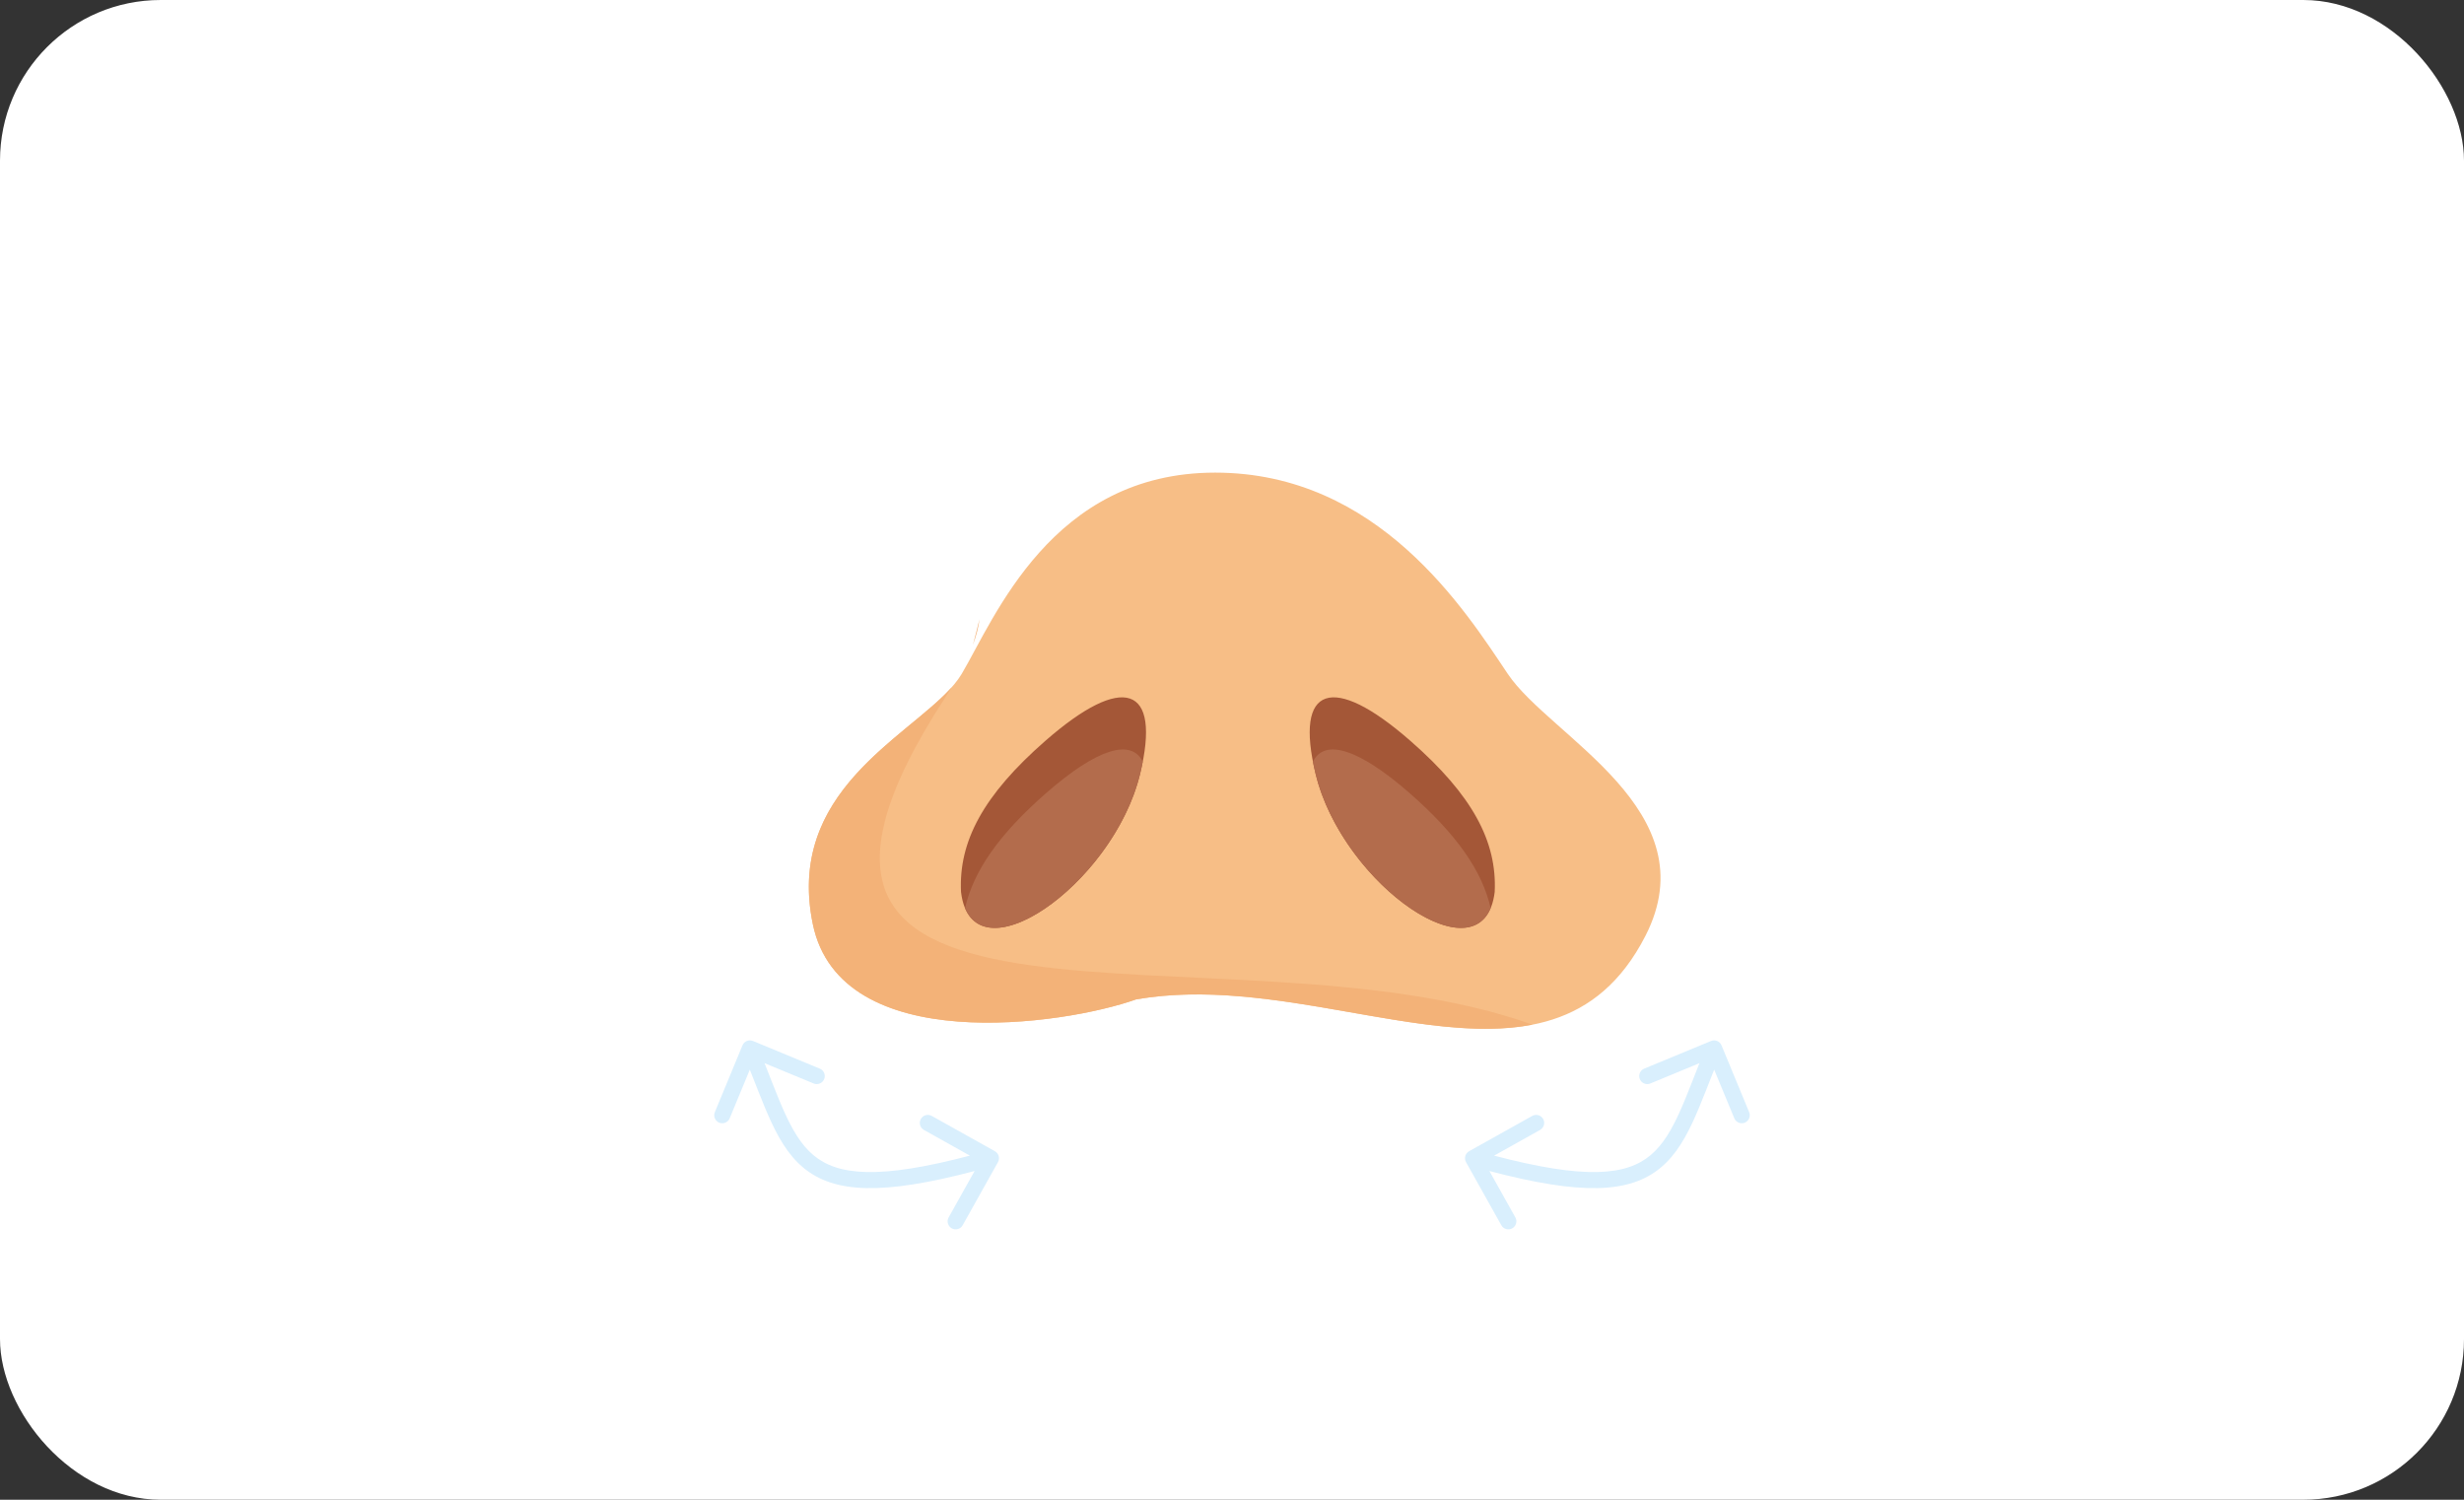
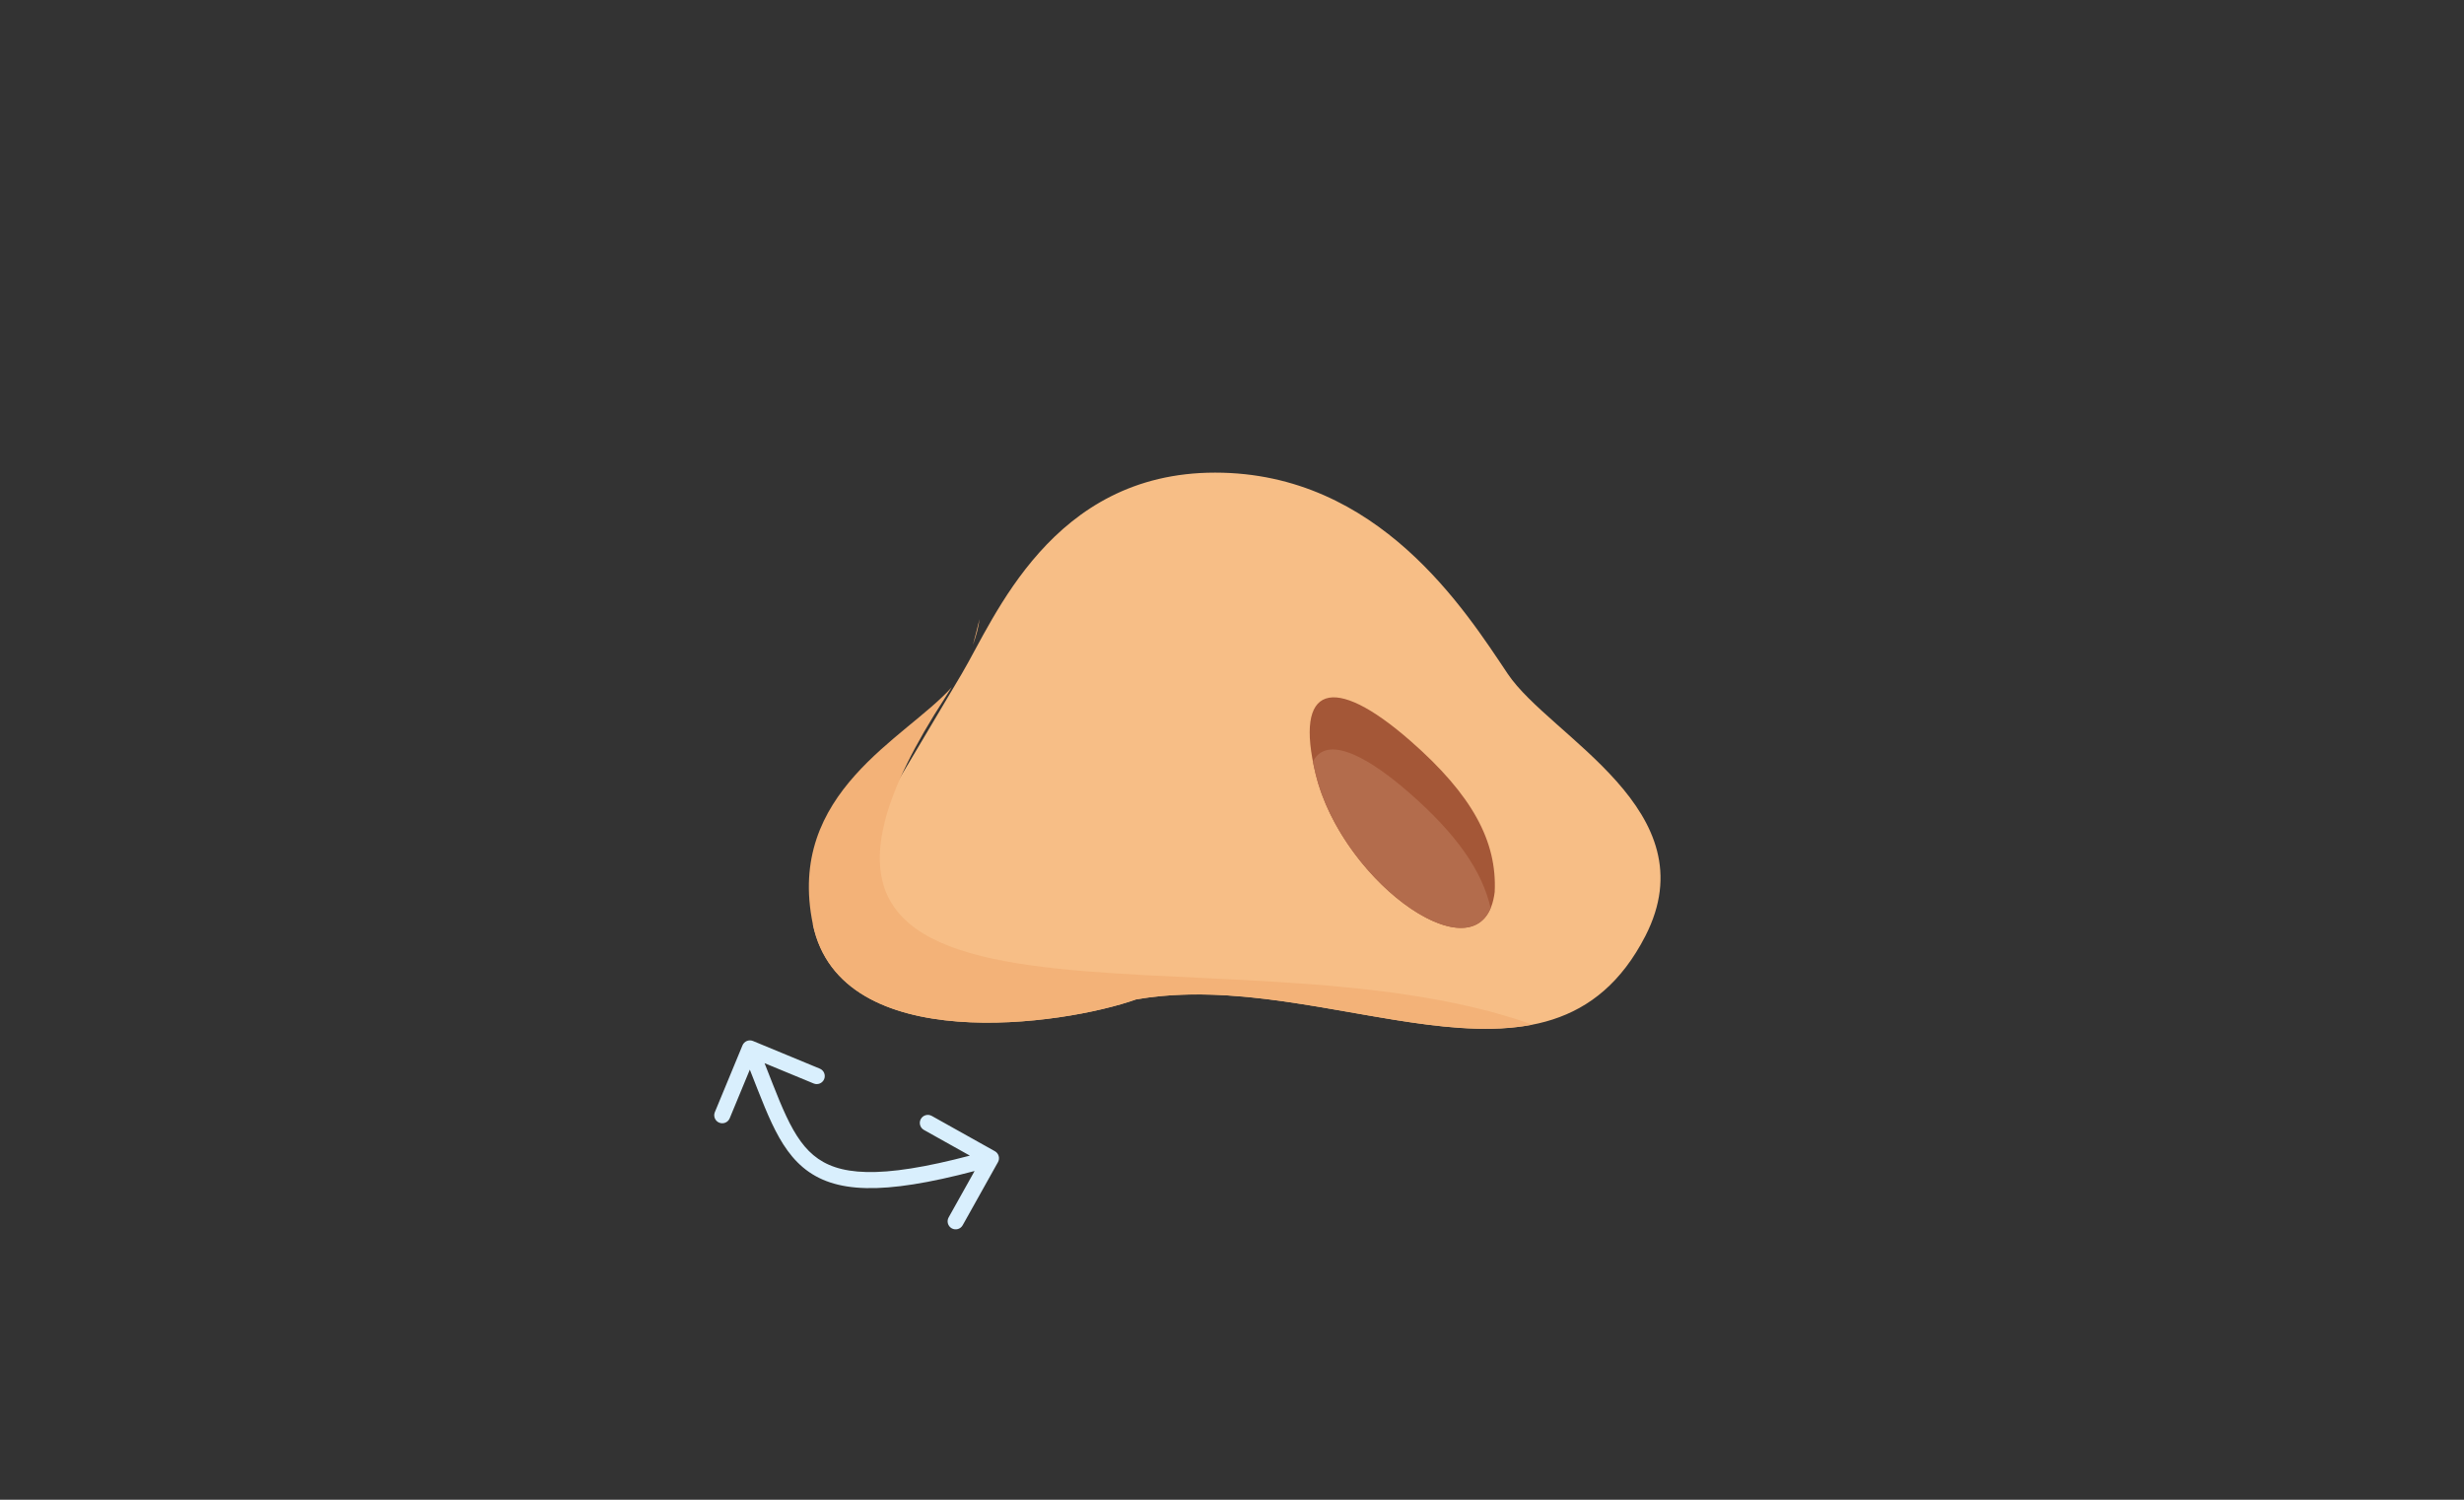
<svg xmlns="http://www.w3.org/2000/svg" width="460" height="280" viewBox="0 0 460 280" fill="none">
  <rect x="0" y="0" width="460" height="280" fill="#333333" stroke="none" />
  <g clip-path="url(#clip0_740_8479)">
-     <rect width="460" height="280" rx="30" fill="white" />
-     <path d="M151.752 172.589C156.939 197.486 198.604 191.394 212.082 186.595C248.115 180.292 289.375 209.395 307.162 174.767C319.234 151.268 289.375 137.572 281.49 125.822C273.605 114.073 257.405 88.238 226.844 88.238C196.283 88.238 185.677 115.473 179.533 125.822C173.39 136.172 146.159 145.743 151.752 172.589Z" fill="#F7BE86" />
+     <path d="M151.752 172.589C156.939 197.486 198.604 191.394 212.082 186.595C248.115 180.292 289.375 209.395 307.162 174.767C319.234 151.268 289.375 137.572 281.49 125.822C273.605 114.073 257.405 88.238 226.844 88.238C196.283 88.238 185.677 115.473 179.533 125.822Z" fill="#F7BE86" />
    <path d="M177.67 128.306C177.312 128.894 176.935 129.496 176.536 130.108C129.37 202.517 229.195 170.905 286.09 191.296C265.542 195.318 237.513 182.138 212.086 186.585C198.608 191.384 156.943 197.476 151.756 172.58C146.614 147.896 169.22 137.814 177.67 128.306ZM182.863 115.597C182.696 117.011 182.292 118.618 181.624 120.417C182.042 118.91 182.43 117.286 182.863 115.597Z" fill="#F3B278" />
-     <path d="M195.164 138.303C183.562 148.448 178.95 157.11 179.411 166.532C181.449 183.533 207.774 165.279 212.829 144.544C216.888 127.896 209.666 125.621 195.164 138.303Z" fill="#A45737" />
-     <path d="M195.333 148.038C204.84 139.724 211.217 137.839 213.34 142.217C213.195 142.959 213.026 143.735 212.828 144.545C208.12 163.855 184.966 181.013 180.16 169.549C181.752 162.579 186.531 155.736 195.333 148.038Z" fill="#B36C4C" />
    <path d="M263.289 138.303C274.891 148.448 279.503 157.11 279.042 166.532C277.004 183.533 250.679 165.279 245.624 144.544C241.565 127.896 248.788 125.621 263.289 138.303Z" fill="#A45737" />
    <path d="M263.115 148.037C253.608 139.724 247.231 137.838 245.108 142.216C245.253 142.958 245.423 143.734 245.62 144.544C250.328 163.855 273.483 181.013 278.289 169.548C276.697 162.578 271.918 155.735 263.115 148.037Z" fill="#B36C4C" />
    <path d="M140.574 194.352C139.808 194.036 138.931 194.399 138.614 195.165L133.452 207.639C133.135 208.404 133.499 209.282 134.265 209.599C135.03 209.915 135.908 209.552 136.224 208.786L140.812 197.698L151.901 202.286C152.666 202.603 153.544 202.239 153.86 201.474C154.177 200.708 153.813 199.831 153.048 199.514L140.574 194.352ZM186.309 216.971C186.714 216.247 186.455 215.334 185.732 214.929L173.95 208.339C173.227 207.935 172.313 208.193 171.909 208.916C171.504 209.639 171.763 210.553 172.486 210.957L182.959 216.815L177.101 227.288C176.696 228.011 176.955 228.925 177.678 229.33C178.401 229.734 179.315 229.476 179.719 228.753L186.309 216.971ZM140 195.738L138.614 196.313C140.689 201.316 142.329 205.966 144.085 209.692C145.869 213.474 147.918 216.655 151.035 218.81C154.175 220.98 158.203 221.978 163.687 221.805C169.148 221.632 176.166 220.294 185.408 217.682L185 216.238L184.592 214.795C175.434 217.383 168.69 218.645 163.592 218.806C158.516 218.967 155.188 218.034 152.74 216.342C150.27 214.634 148.5 212.021 146.799 208.413C145.071 204.748 143.561 200.41 141.386 195.164L140 195.738Z" fill="#D9EFFD" />
-     <path d="M319.426 194.352C320.192 194.036 321.069 194.399 321.386 195.165L326.548 207.639C326.865 208.404 326.501 209.282 325.735 209.599C324.97 209.915 324.092 209.552 323.776 208.786L319.188 197.698L308.099 202.286C307.334 202.603 306.456 202.239 306.14 201.474C305.823 200.708 306.187 199.831 306.952 199.514L319.426 194.352ZM273.691 216.971C273.286 216.247 273.545 215.334 274.268 214.929L286.05 208.339C286.773 207.935 287.687 208.193 288.091 208.916C288.496 209.639 288.237 210.553 287.514 210.957L277.041 216.815L282.899 227.288C283.304 228.011 283.045 228.925 282.322 229.33C281.599 229.734 280.685 229.476 280.281 228.753L273.691 216.971ZM320 195.738L321.386 196.313C319.311 201.316 317.671 205.966 315.915 209.692C314.131 213.474 312.082 216.655 308.965 218.81C305.825 220.98 301.797 221.978 296.313 221.805C290.852 221.632 283.834 220.294 274.592 217.682L275 216.238L275.408 214.795C284.566 217.383 291.31 218.645 296.408 218.806C301.484 218.967 304.812 218.034 307.26 216.342C309.73 214.634 311.5 212.021 313.201 208.413C314.929 204.748 316.439 200.41 318.614 195.164L320 195.738Z" fill="#D9EFFD" />
  </g>
  <defs>
    <clipPath id="clip0_740_8479">
      <rect width="460" height="280" rx="30" fill="white" />
    </clipPath>
  </defs>
</svg>